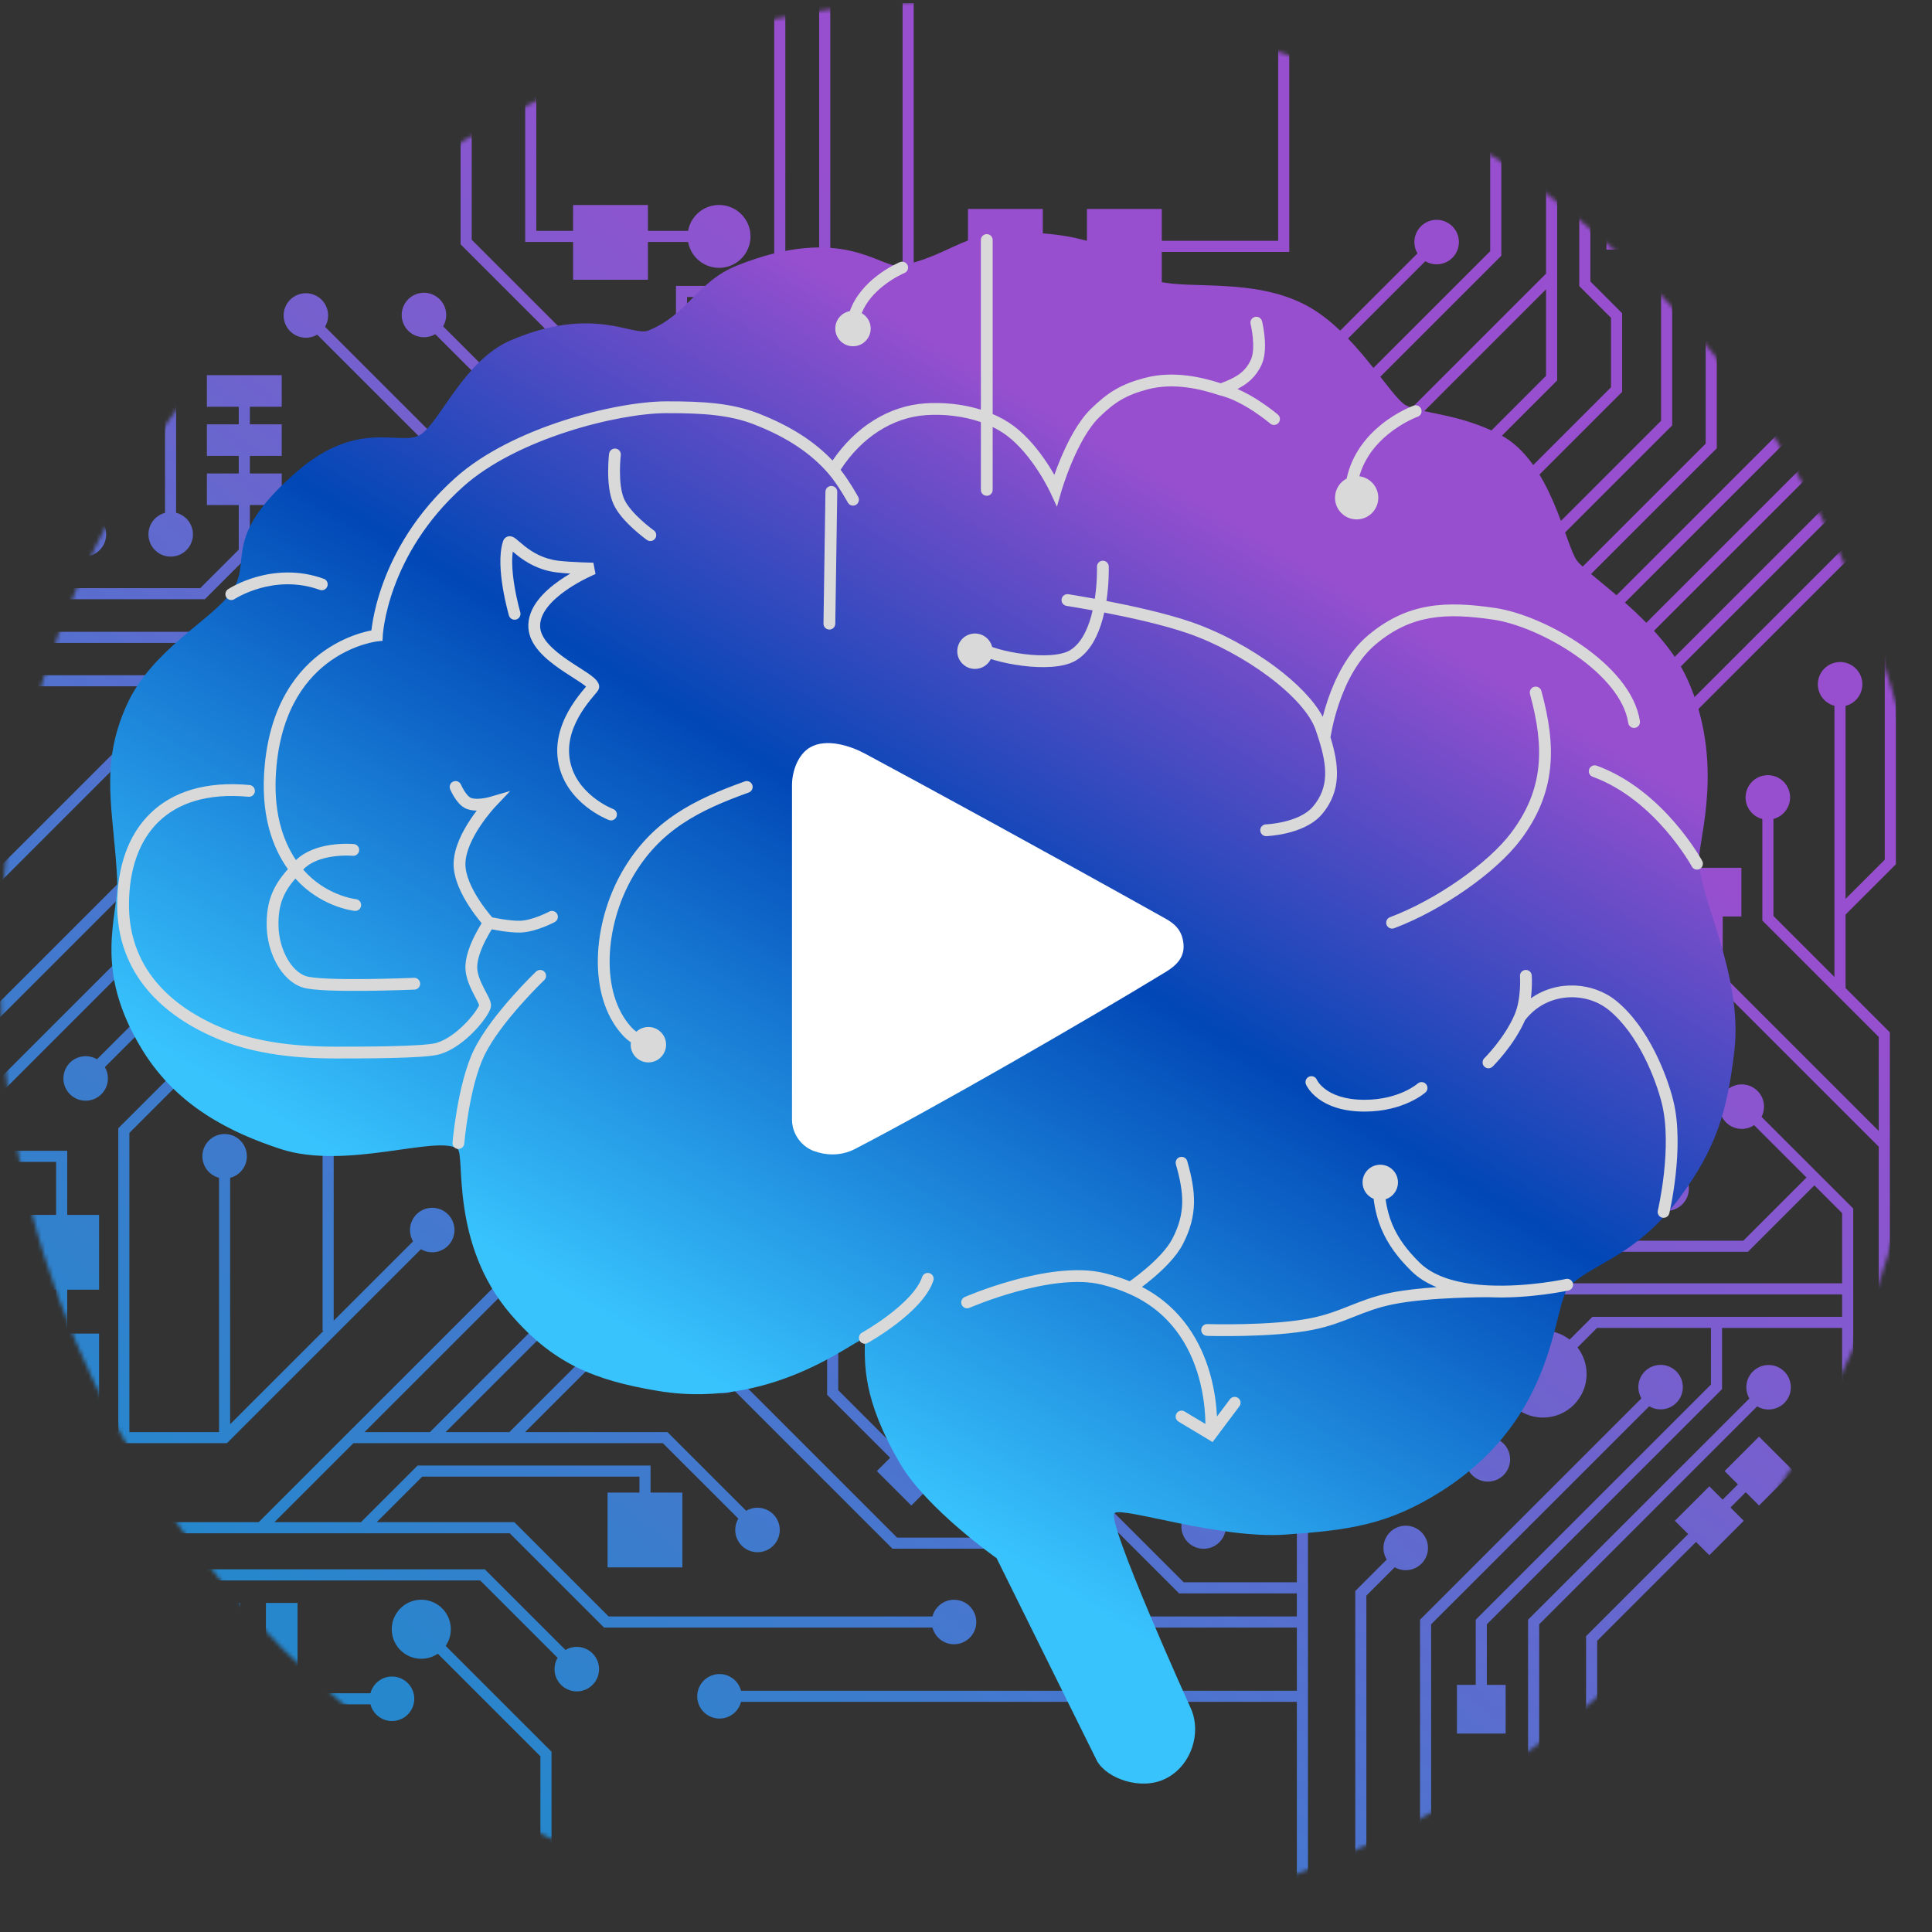
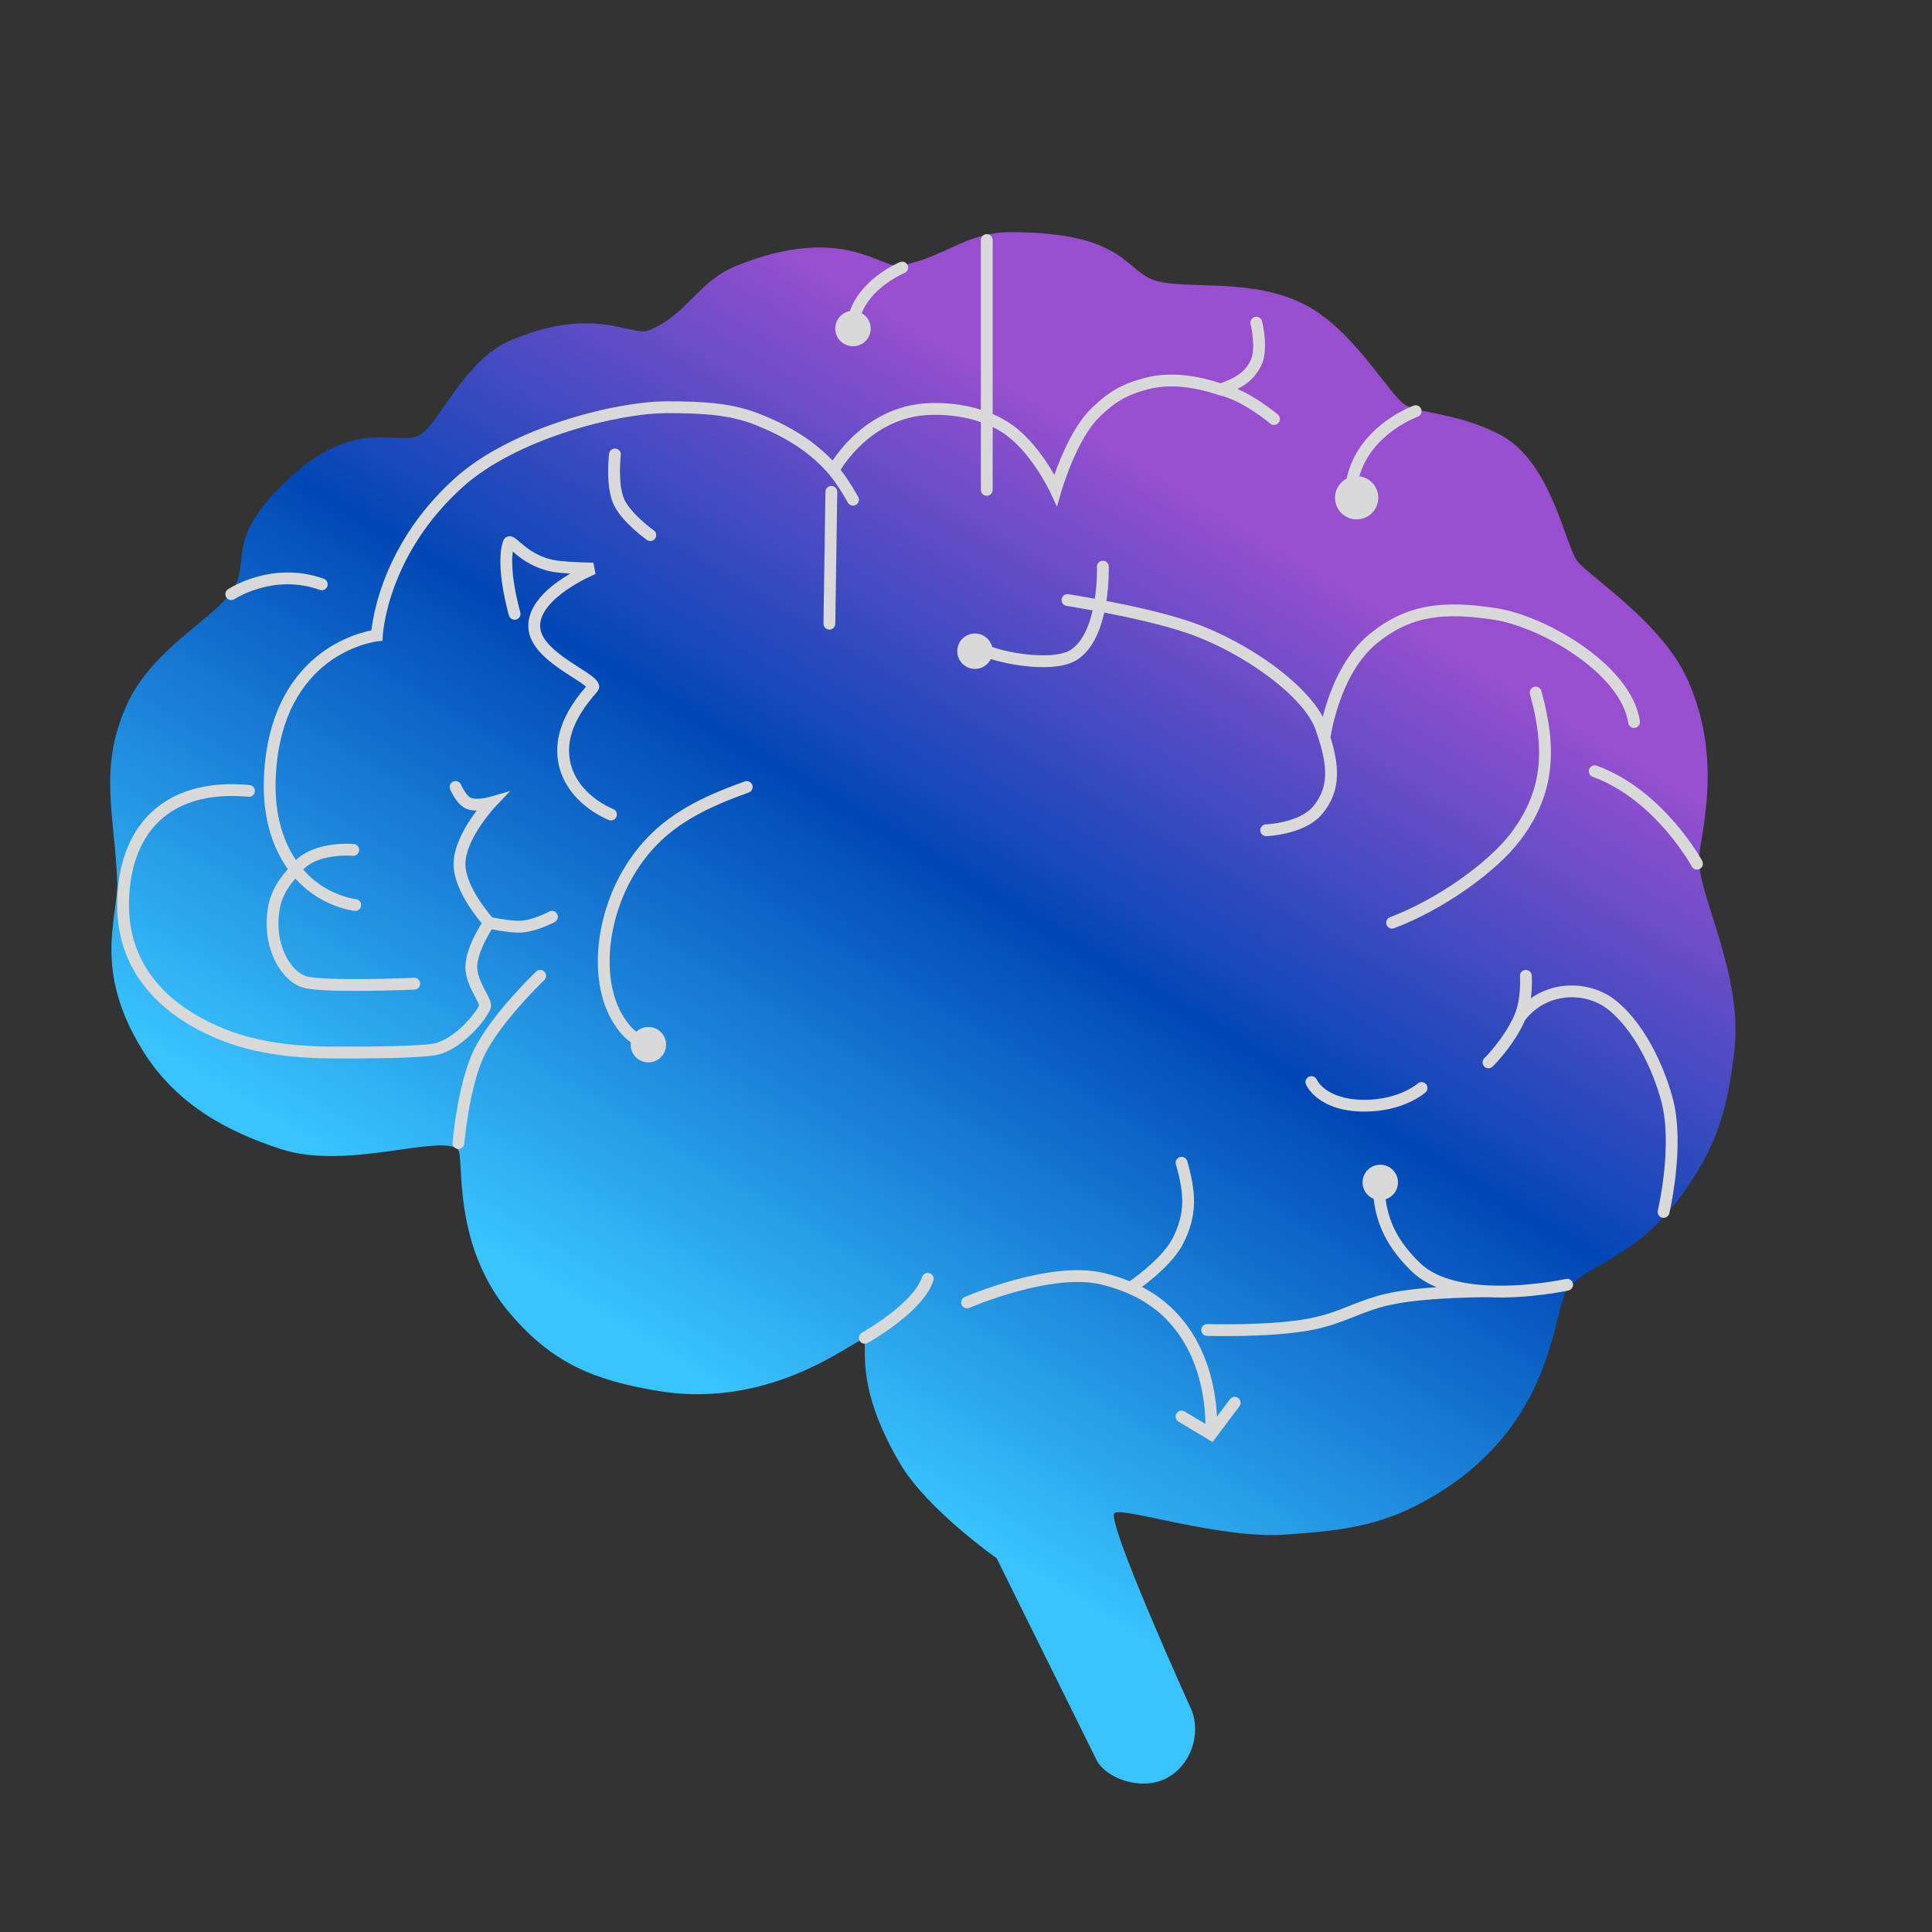
<svg xmlns="http://www.w3.org/2000/svg" width="491" height="491" viewBox="0 0 491 491" fill="none">
  <rect x="0" y="0" width="491" height="491" fill="#333333" stroke="none" />
  <g clip-path="url(#clip0_69_12802)">
    <mask id="mask0_69_12802" style="mask-type:luminance" maskUnits="userSpaceOnUse" x="0" y="0" width="491" height="491">
      <path d="M491 245.5C491 109.914 381.086 0 245.5 0C109.914 0 0 109.914 0 245.5C0 381.086 109.914 491 245.5 491C381.086 491 491 381.086 491 245.5Z" fill="white" />
    </mask>
    <g mask="url(#mask0_69_12802)">
-       <path d="M182.706 342.9C185.745 342.18 188.794 344.059 189.515 347.098C189.89 348.679 189.558 350.261 188.729 351.518L227.984 390.765H268.01L234.483 357.246C233.043 358.09 231.244 358.293 229.567 357.64C226.657 356.506 225.216 353.227 226.351 350.316C227.485 347.407 230.764 345.967 233.675 347.101C236.586 348.235 238.026 351.514 236.892 354.424C236.777 354.717 236.64 354.994 236.485 355.256L292.051 410.807H329.583V404.945H299.655L260.129 365.429C257.959 366.712 255.118 366.423 253.253 364.559C251.044 362.35 251.044 358.77 253.253 356.562C255.462 354.353 259.043 354.353 261.252 356.562C263.115 358.425 263.406 361.264 262.125 363.433L300.824 402.123H329.583V388.842L298.004 357.271C297.51 357.561 296.963 357.783 296.374 357.915C293.326 358.599 290.3 356.684 289.615 353.637C288.931 350.59 290.848 347.564 293.896 346.88C296.943 346.196 299.969 348.111 300.653 351.158C300.982 352.622 300.709 354.08 300.001 355.276L332.406 387.673V491H329.583V432.514H188.329C188.234 432.88 188.101 433.242 187.928 433.595C186.55 436.398 183.16 437.554 180.356 436.177C177.553 434.799 176.397 431.41 177.774 428.607C179.152 425.805 182.542 424.649 185.346 426.026C186.887 426.784 187.929 428.149 188.327 429.69H329.583V413.63H290.881L270.834 393.588H226.815L186.631 353.413C186.223 353.626 185.783 353.794 185.315 353.905C182.276 354.626 179.228 352.746 178.507 349.707C177.786 346.668 179.667 343.621 182.706 342.9ZM355.947 387.895C358.987 387.174 362.035 389.053 362.756 392.092C363.476 395.131 361.596 398.178 358.557 398.898C357.106 399.242 355.655 398.992 354.454 398.309L347.251 405.511V491H344.428V404.342L352.426 396.345C352.123 395.848 351.89 395.298 351.748 394.701C351.027 391.662 352.908 388.615 355.947 387.895ZM417.428 349.229C419.249 346.691 422.782 346.11 425.32 347.931C427.858 349.751 428.44 353.285 426.619 355.822C424.894 358.225 421.634 358.873 419.138 357.389L363.71 412.803V491H360.887V411.634L417.145 355.389C416.048 353.519 416.083 351.103 417.428 349.229ZM448.175 347.053C451.216 346.338 454.261 348.223 454.976 351.264C455.69 354.304 453.805 357.348 450.764 358.062C449.277 358.412 447.789 358.138 446.573 357.413L391.17 412.803V491H388.347V411.634L444.583 355.411C444.306 354.937 444.095 354.414 443.963 353.852C443.248 350.811 445.134 347.767 448.175 347.053ZM455.798 373.858L447.044 382.61L443.668 379.234L439.785 383.116L443.162 386.491L434.408 395.243L431.031 391.867L405.908 416.985V491H403.085V415.817L429.036 389.872L425.654 386.491L434.408 377.74L437.79 381.12L441.672 377.239L438.29 373.858L447.044 365.106L455.798 373.858ZM475.165 150.044C476.367 147.161 479.679 145.798 482.562 147C485.446 148.202 486.808 151.513 485.606 154.396C484.9 156.089 483.465 157.257 481.816 157.689V219.65L469.031 232.432V251.1L480.287 262.353V340.427L470.978 349.732V373.136L419.317 424.783V491H416.493V423.614L468.154 371.967V337.484H437.642V353.044L377.867 412.803V428.191H382.646V440.568H370.267V428.191H375.044V411.634L434.818 351.876V337.484H405.87L400.91 342.442C402.356 344.312 403.219 346.655 403.219 349.201C403.219 355.31 398.265 360.262 392.154 360.262C386.044 360.262 381.09 355.31 381.09 349.201C381.09 343.092 386.044 338.14 392.154 338.14C394.7 338.14 397.044 339.001 398.914 340.446L404.701 334.662H468.154V328.965H395.229C394.713 330.918 393.166 332.532 391.062 333.03C388.023 333.751 384.975 331.872 384.254 328.833C383.533 325.794 385.413 322.747 388.452 322.026C391.464 321.312 394.484 323.151 395.239 326.142H468.154V308.303L461.102 301.252L444.221 318.132H402.474V288.777C401.54 288.657 400.607 288.417 399.694 288.044C394.039 285.732 391.328 279.274 393.641 273.619C395.953 267.965 402.413 265.255 408.069 267.567C413.725 269.88 416.436 276.338 414.123 281.992C412.562 285.808 409.113 288.279 405.297 288.774V315.309H443.052L459.106 299.257L445.793 285.947C444.895 286.548 443.815 286.898 442.653 286.898C439.529 286.898 436.997 284.367 436.997 281.244C436.997 278.121 439.529 275.589 442.653 275.589C445.777 275.589 448.31 278.121 448.31 281.244C448.31 282.18 448.08 283.062 447.678 283.84L470.978 307.134V345.742L477.463 339.258V291.417L434.992 248.957V232.915H430.173V220.538H442.553V232.915H437.815V247.788L477.463 287.425V263.521L447.88 233.946V208.137C447.618 208.07 447.357 207.984 447.101 207.877C444.217 206.675 442.855 203.364 444.057 200.481C445.259 197.599 448.571 196.237 451.454 197.438C454.337 198.64 455.7 201.952 454.498 204.834C453.791 206.529 452.353 207.698 450.703 208.129V232.777L466.207 248.276V179.375C464.289 178.87 462.693 177.372 462.164 175.315C461.386 172.291 463.207 169.208 466.232 168.43C469.258 167.651 472.342 169.472 473.12 172.497C473.898 175.522 472.077 178.604 469.052 179.383C469.045 179.385 469.038 179.385 469.031 179.387V228.44L478.992 218.481V157.699C478.729 157.632 478.467 157.547 478.209 157.439C475.326 156.238 473.963 152.927 475.165 150.044ZM105.912 406.646C110.008 406.008 113.845 408.811 114.482 412.905C114.788 414.866 114.302 416.766 113.266 418.285L140.159 445.172L140.157 445.174H140.163V490.875H137.339V446.344L111.267 420.278C110.379 420.878 109.349 421.298 108.221 421.474C104.125 422.111 100.288 419.309 99.65 415.214C99.013 411.119 101.816 407.283 105.912 406.646ZM99.626 426.076C102.75 426.076 105.282 428.608 105.282 431.731C105.282 434.854 102.75 437.386 99.626 437.386C96.99 437.386 94.776 435.582 94.148 433.143H0V430.32H94.147C94.774 427.88 96.989 426.076 99.626 426.076ZM143.711 419.324C145.88 418.042 148.722 418.335 150.586 420.198C152.795 422.407 152.795 425.987 150.586 428.195C148.377 430.403 144.796 430.404 142.587 428.195C140.722 426.331 140.432 423.489 141.715 421.32L122.039 401.649H0V398.826H123.208L143.711 419.324ZM490.981 386.262L457.59 419.645C458.982 421.987 458.511 425.059 456.353 426.864C453.957 428.868 450.389 428.552 448.385 426.156C446.38 423.761 446.698 420.195 449.094 418.19C450.978 416.614 453.586 416.475 455.59 417.652L490.981 382.271V386.262ZM46.569 415.47H53.062V407.376H61.09V415.47H67.584V407.376H75.611V426.388H67.584V418.293H61.09V426.388H53.062V418.293H46.569V426.388H38.541V418.293H0V415.47H38.541V407.376H46.569V415.47ZM142.064 264.722H148.306L184.2 300.607H264.877L280.935 284.553C279.651 282.384 279.941 279.541 281.806 277.677C284.014 275.469 287.596 275.469 289.805 277.677C292.014 279.885 292.014 283.465 289.805 285.674C287.941 287.537 285.101 287.829 282.932 286.548L266.046 303.43H153.176L92.639 363.952H109.262L161.097 312.13H194.834V307.354H207.214V312.13H215.514V307.354H227.894V312.13H234.338V307.354H246.718V319.729H234.338V314.953H227.894V319.729H215.514V314.953H207.214V319.729H194.834V314.953H162.267L113.255 363.952H129.456L167.275 326.142H276.771L314.868 288.053C313.586 285.884 313.877 283.043 315.741 281.18C317.95 278.972 321.531 278.972 323.74 281.18C325.949 283.388 325.949 286.969 323.74 289.178C321.876 291.042 319.034 291.332 316.864 290.049L280.764 326.142H290.408L309.629 306.925H335.852V298.83H354.868V317.842H335.852V309.748H310.798L294.4 326.142H356.058L377.254 304.949C377.024 304.56 376.836 304.137 376.701 303.685C375.808 300.692 377.511 297.543 380.504 296.649C383.497 295.756 386.648 297.458 387.541 300.45C388.434 303.443 386.733 306.593 383.739 307.486C382.172 307.954 380.561 307.709 379.254 306.94L357.227 328.965H319.132L341.165 350.992H347.838V342.897H366.854V361.909H347.838V353.814H339.995L315.14 328.965H301.192L341.675 369.438H372.655C373.173 367.484 374.724 365.872 376.83 365.377C379.871 364.662 382.916 366.548 383.631 369.588C384.346 372.628 382.46 375.672 379.419 376.387C376.406 377.095 373.392 375.251 372.641 372.261H340.506L297.198 328.965H248.889L303.018 383.081C303.617 382.727 304.291 382.477 305.021 382.363C308.107 381.881 311.001 383.992 311.483 387.077C311.966 390.163 309.855 393.056 306.769 393.538C303.682 394.021 300.788 391.91 300.306 388.824C300.095 387.477 300.379 386.166 301.022 385.077L244.895 328.965H213.031V353.304L228.218 368.486L231.597 365.11L240.351 373.861L231.597 382.613L222.843 373.861L226.223 370.482L210.208 354.472V328.965H168.444L133.448 363.952H169.629L189.638 383.955C191.807 382.674 194.648 382.966 196.512 384.829C198.721 387.037 198.721 390.618 196.512 392.826C194.303 395.035 190.722 395.034 188.513 392.826C186.648 390.962 186.357 388.119 187.641 385.95L168.46 366.774H89.815L69.739 386.846H91.735L106.133 372.452H165.328V379.323H173.425V398.335H154.408V379.323H162.505V375.274H107.302L95.728 386.846H130.715L154.683 410.807H236.98C237.608 408.367 239.822 406.564 242.458 406.563C245.582 406.563 248.114 409.095 248.114 412.218C248.114 415.341 245.582 417.873 242.458 417.873C239.822 417.873 237.608 416.07 236.98 413.63H153.513L129.546 389.669H92.905L92.821 389.753L92.737 389.669H0V386.846H65.746L152.007 300.607H180.207L147.137 267.545H142.064V275.639H123.049V256.627H142.064V264.722ZM136.841 174.579C138.043 171.697 141.355 170.334 144.238 171.535C147.122 172.737 148.485 176.048 147.283 178.931C146.081 181.813 142.769 183.176 139.886 181.975C139.644 181.874 139.415 181.757 139.195 181.628L32.883 287.916V363.952H55.664V299.329C53.702 298.817 52.081 297.267 51.582 295.156C50.864 292.117 52.747 289.071 55.787 288.354C58.827 287.636 61.874 289.518 62.592 292.558C63.301 295.563 61.468 298.572 58.487 299.333V361.956L82.238 338.211H81.982V286.808H124.561C124.804 285.859 125.295 284.961 126.038 284.219C128.247 282.011 131.828 282.011 134.037 284.219C136.246 286.427 136.246 290.007 134.037 292.216C131.828 294.424 128.247 294.424 126.038 292.216C125.296 291.474 124.804 290.577 124.561 289.63H84.806V335.644L104.977 315.478C104.691 314.993 104.474 314.458 104.34 313.882C103.634 310.84 105.528 307.801 108.571 307.095C111.614 306.389 114.653 308.282 115.359 311.324C116.066 314.366 114.172 317.405 111.129 318.111C109.655 318.453 108.183 318.184 106.976 317.472L57.66 366.774H0V363.952H30.06V286.746L137.194 179.637C136.318 178.154 136.127 176.291 136.841 174.579ZM17.082 308.756H25.18V327.768H17.082V338.915H25.18V357.927H6.163V338.915H14.259V327.768H6.163V308.756H14.259V295.285H0V292.462H17.082V308.756ZM490.981 120.843L424.974 186.834V296.59C425.92 296.834 426.816 297.325 427.557 298.065C429.765 300.274 429.765 303.854 427.557 306.062C425.348 308.271 421.766 308.271 419.557 306.062C417.348 303.854 417.348 300.274 419.557 298.065C420.3 297.322 421.2 296.83 422.149 296.587V185.665L491 116.833L490.981 120.843ZM199.584 138.464L257.397 196.263C258.88 195.388 260.742 195.199 262.453 195.912C265.336 197.114 266.699 200.425 265.497 203.308C264.295 206.19 260.983 207.553 258.1 206.352C255.216 205.15 253.854 201.839 255.056 198.956C255.157 198.714 255.274 198.482 255.403 198.262L196.761 139.633V75.483H186.737V151.65L252.653 217.551H288.449V209.456H307.466V228.468H288.449V220.373H251.485L186.737 155.642V217.839H194.834V225.864H186.737V230.332H194.834V238.357H186.737V242.825H194.834V250.851H175.817V242.825H183.914V238.357H175.817V230.332H183.914V225.864H175.817V217.839H183.914V75.483H174.613V195.99L144.375 226.22L179.69 261.525H201.854V232.934H242.074L203.835 194.703C201.686 195.888 198.93 195.572 197.107 193.75C194.899 191.542 194.899 187.961 197.107 185.753C199.316 183.545 202.898 183.545 205.106 185.753C207.012 187.658 207.271 190.581 205.89 192.767L246.067 232.934H301.372L335.816 267.368V196.514H327.72V177.502H346.736V196.514H338.641V270.191L347.043 278.592C349.212 277.312 352.053 277.604 353.916 279.467C356.125 281.675 356.125 285.256 353.916 287.464C351.707 289.672 348.125 289.672 345.916 287.464C344.051 285.599 343.761 282.756 345.046 280.587L300.203 235.757H204.678V261.525H214.103V246.368H277.178L286.451 255.64C288.627 254.32 291.501 254.6 293.381 256.479C295.59 258.688 295.59 262.268 293.381 264.477C291.172 266.685 287.591 266.685 285.382 264.477C283.533 262.628 283.232 259.82 284.478 257.658L276.008 249.191H216.926V261.525H229.385C229.452 261.264 229.537 261.003 229.645 260.746C230.847 257.864 234.159 256.501 237.042 257.702C239.925 258.904 241.289 262.215 240.087 265.098C238.885 267.98 235.573 269.343 232.689 268.142C230.994 267.435 229.824 265.998 229.393 264.348H178.521L142.379 228.215L132.035 238.557L174.479 280.988H252.074C252.318 280.041 252.81 279.143 253.552 278.401C255.761 276.193 259.342 276.193 261.551 278.401C263.759 280.61 263.76 284.19 261.551 286.398C259.342 288.607 255.761 288.607 253.552 286.398C252.81 285.656 252.318 284.759 252.074 283.812H173.31L130.039 240.552L111.271 259.316C112.552 261.485 112.26 264.325 110.396 266.188C108.188 268.397 104.606 268.397 102.397 266.188C100.189 263.98 100.189 260.4 102.397 258.191C104.262 256.327 107.105 256.037 109.274 257.32L171.79 194.821V176.556L86.795 261.529C90.397 266.125 89.992 272.791 85.682 276.91C81.094 281.295 73.819 281.131 69.434 276.544C65.048 271.957 65.212 264.684 69.8 260.3C73.975 256.31 80.373 256.088 84.796 259.535L171.79 172.563V156.821H141.056L26.643 271.204C27.924 273.373 27.632 276.213 25.769 278.076C23.56 280.284 19.978 280.284 17.77 278.076C15.561 275.868 15.561 272.287 17.77 270.079C19.634 268.215 22.478 267.924 24.648 269.207L139.887 153.998H171.79V142.878H128.345V132.771L80.607 85.046C80.138 85.322 79.622 85.537 79.065 85.672C76.029 86.406 72.972 84.541 72.237 81.506C71.503 78.471 73.368 75.415 76.404 74.68C79.44 73.945 82.498 75.81 83.232 78.846C83.593 80.335 83.326 81.827 82.603 83.05L128.345 128.779V102.648L110.615 84.926C108.411 86.227 105.525 85.902 103.671 83.978C101.504 81.729 101.57 78.149 103.819 75.982C106.069 73.816 109.65 73.883 111.817 76.132C113.622 78.004 113.876 80.798 112.613 82.932L131.168 101.48V140.056H171.79V72.66H196.761V0H199.584V138.464ZM94.404 174.234C95.606 171.352 98.918 169.989 101.802 171.19C104.685 172.392 106.048 175.703 104.846 178.586C103.644 181.469 100.332 182.832 97.448 181.63C97.207 181.529 96.977 181.412 96.757 181.283L0 278.016V274.024L94.757 179.29C93.881 177.808 93.691 175.946 94.404 174.234ZM490.982 71.536H480.287V85.824L383.468 182.618V226.908C384.414 227.152 385.31 227.643 386.051 228.384C388.26 230.592 388.26 234.173 386.051 236.381C383.842 238.589 380.261 238.589 378.052 236.381C375.843 234.172 375.843 230.592 378.052 228.384C378.795 227.641 379.694 227.149 380.644 226.906V181.45L477.463 84.655V71.536H452.316V90.628C453.263 90.871 454.159 91.364 454.9 92.105C457.109 94.313 457.109 97.893 454.9 100.102C452.691 102.31 449.11 102.31 446.901 100.102C444.693 97.893 444.693 94.313 446.901 92.105C447.645 91.362 448.544 90.87 449.493 90.627V71.536H436.307V113.918L403.907 146.309L407.001 149.401L398.817 157.583L395.724 154.49L391.957 158.256L395.05 161.349L386.866 169.53L378.683 161.349L386.866 153.167L389.96 156.26L393.727 152.494L390.634 149.401L398.817 141.22L401.911 144.312L433.483 112.749V71.536H424.974V108.108L372.187 160.881V265.586C374.627 266.213 376.43 268.428 376.431 271.063C376.431 274.187 373.898 276.719 370.774 276.719C367.651 276.719 365.118 274.187 365.118 271.063C365.118 268.428 366.922 266.213 369.363 265.586V163.703L352.428 180.635V228.87C353.374 229.114 354.27 229.606 355.012 230.347C357.221 232.555 357.221 236.135 355.012 238.344C352.803 240.552 349.222 240.552 347.013 238.344C344.804 236.135 344.804 232.555 347.013 230.347C347.756 229.604 348.655 229.112 349.604 228.869V179.466L422.149 106.939V68.713H490.982V71.536ZM491 89.68L395.736 184.92V247.938C397.699 248.447 399.323 249.997 399.823 252.107C400.544 255.146 398.664 258.193 395.625 258.914C392.586 259.635 389.537 257.755 388.816 254.717C388.104 251.713 389.933 248.701 392.912 247.937V183.751L490.981 85.706L491 89.68ZM43.935 203.823C46.144 201.615 49.726 201.615 51.935 203.823C54.143 206.032 54.143 209.612 51.935 211.82C50.216 213.539 47.667 213.92 45.579 212.964L0 258.532V254.54L43.377 211.173C41.745 208.96 41.932 205.827 43.935 203.823ZM491 105.558L410.354 186.183V212.944H415.133V225.321H410.354V231.849H415.133V244.226H402.753V231.849H407.531V225.321H402.753V212.944H407.531V185.014L490.981 101.584L491 105.558ZM36.428 179.388C39.468 178.67 42.514 180.552 43.232 183.592C43.95 186.631 42.067 189.677 39.027 190.395C37.447 190.768 35.865 190.435 34.609 189.605L0 224.207V220.215L32.713 187.51C32.5 187.101 32.333 186.659 32.223 186.19C31.505 183.151 33.388 180.105 36.428 179.388ZM395.736 96.686L323.475 168.929V208.004C324.421 208.248 325.317 208.739 326.059 209.48C328.267 211.689 328.267 215.269 326.059 217.478C323.85 219.686 320.268 219.686 318.06 217.478C315.851 215.269 315.851 211.689 318.06 209.48C318.803 208.737 319.702 208.245 320.651 208.002V167.76L392.912 95.517V73.532L324.062 142.366H291.231C290.727 144.343 289.167 145.979 287.043 146.479C284.002 147.193 280.957 145.308 280.242 142.268C279.527 139.227 281.414 136.183 284.455 135.469C287.45 134.765 290.447 136.583 291.22 139.543H322.892L392.912 69.54V0H395.736V96.686ZM211.004 132.726L268.84 190.548C269.317 190.268 269.843 190.055 270.409 189.922C273.45 189.207 276.495 191.092 277.21 194.133C277.925 197.173 276.039 200.217 272.998 200.932C269.957 201.646 266.912 199.761 266.197 196.721C265.849 195.238 266.119 193.754 266.84 192.54L208.18 133.895V0H211.004V132.726ZM232.209 80.636H302.476C302.99 78.675 304.543 77.056 306.654 76.56C309.695 75.845 312.739 77.731 313.454 80.77C314.169 83.811 312.283 86.856 309.242 87.57C306.235 88.277 303.225 86.44 302.468 83.459H232.209V91.202H283.856C284.704 89.148 286.726 87.702 289.087 87.702C292.211 87.702 294.743 90.234 294.743 93.357C294.743 96.48 292.211 99.012 289.087 99.012C286.189 99.012 283.801 96.834 283.471 94.025H232.209V113.356H311.261L360.236 64.39C359.891 63.803 359.644 63.144 359.528 62.431C359.027 59.348 361.119 56.443 364.202 55.941C367.285 55.44 370.192 57.532 370.693 60.614C371.195 63.697 369.103 66.602 366.02 67.103C364.658 67.325 363.331 67.04 362.23 66.388L312.43 116.179H232.209V127.521L290.021 185.317C290.5 185.034 291.029 184.817 291.6 184.682C294.639 183.961 297.687 185.84 298.408 188.879C299.129 191.918 297.249 194.965 294.21 195.686C291.17 196.406 288.122 194.527 287.401 191.488C287.051 190.011 287.317 188.532 288.03 187.319L229.385 128.69V0.818H232.209V80.636ZM113.255 160.98H94.239V152.887H83.978L62.441 174.418H0V171.595H61.273L82.811 150.063H94.239V141.969H113.255V160.98ZM298.564 151.689C304.675 151.69 309.628 156.641 309.628 162.75C309.628 168.859 304.675 173.811 298.564 173.812C292.454 173.812 287.5 168.859 287.5 162.75C287.5 156.641 292.454 151.689 298.564 151.689ZM404.177 71.533L412.248 79.603V99.596L356.08 155.749C357.13 157.864 356.775 160.499 355.013 162.261C352.804 164.469 349.223 164.469 347.014 162.261C344.805 160.052 344.805 156.472 347.014 154.264C348.977 152.301 352.023 152.084 354.228 153.609L409.425 98.428V80.772L401.354 72.702V0H404.177V71.533ZM82.817 126.101C85.058 123.924 88.638 123.976 90.815 126.216C92.992 128.456 92.942 132.035 90.701 134.212C88.83 136.03 86.023 136.292 83.881 135.024L55.508 163.393H0V160.569H54.339L81.886 133.028C80.589 130.832 80.907 127.956 82.817 126.101ZM71.597 103.366H63.501V107.834H71.597V115.859H63.501V120.326H71.597V128.353H63.501V140.854L52.062 152.291H0V149.468H50.894L60.678 139.686V128.353H52.581V120.326H60.678V115.859H52.581V107.834H60.678V103.366H52.581V95.34H71.597V103.366ZM22.739 130.335C23.687 130.578 24.583 131.07 25.325 131.812C27.534 134.02 27.534 137.601 25.325 139.81C23.116 142.017 19.535 142.018 17.326 139.81C15.117 137.601 15.117 134.02 17.326 131.812C18.069 131.069 18.967 130.577 19.916 130.334V0H22.739V130.335ZM87.754 0V45.702L44.756 88.689V130.316C46.74 130.815 48.384 132.375 48.887 134.503C49.605 137.542 47.722 140.588 44.683 141.306C41.642 142.023 38.596 140.141 37.878 137.102C37.172 134.113 38.981 131.119 41.933 130.338V87.519L84.93 44.533V0H87.754ZM381.545 64.999L314.182 132.346H271.139V140.439H252.122V121.428H271.139V129.523H313.012L378.722 63.83V0H381.545V64.999ZM119.877 60.923L152.716 93.754V119.025C153.663 119.269 154.561 119.761 155.303 120.503C157.511 122.711 157.511 126.292 155.303 128.5C153.094 130.708 149.512 130.708 147.303 128.5C145.094 126.292 145.094 122.711 147.303 120.503C148.045 119.76 148.944 119.268 149.893 119.024V94.922L117.054 62.092V0H119.877V60.923ZM327.658 64.022H295.252V72.117H276.236V64.022H265.021V72.117H246.004V53.105H265.021V61.2H276.236V53.105H295.252V61.2H324.834V0H327.658V64.022ZM136.297 58.67H145.647V52.092H164.664V58.67H174.874C175.408 55.705 177.603 53.17 180.709 52.353C184.978 51.232 189.348 53.782 190.47 58.05C191.592 62.318 189.04 66.687 184.771 67.809C180.503 68.93 176.133 66.38 175.011 62.112C174.957 61.906 174.913 61.699 174.876 61.492H164.664V71.103H145.647V61.492H133.474V0H136.297V58.67ZM41.509 52.301C45.804 51.287 50.109 53.946 51.123 58.24C52.137 62.535 49.477 66.838 45.182 67.852C40.886 68.866 36.582 66.206 35.567 61.912C34.553 57.618 37.214 53.315 41.509 52.301ZM419.84 56.245H427.021V51.871H438.595V56.245H445.775V51.871H457.349V56.245H490.981V59.067H457.349V63.442H445.775V59.067H438.595V63.442H427.021V59.067H419.84V63.442H408.267V51.871H419.84V56.245Z" fill="url(#paint0_linear_69_12802)" />
      <path d="M278.78 447.5C281.28 452 289.98 455.177 296.28 452C302.79 448.717 305.28 440.5 302.78 434.5C302.78 434.5 280.78 386 283.28 384.5C285.78 383 310.06 391.18 326.78 390C342.753 388.873 352.756 387.573 366.28 379C396.28 359.983 394.413 331.5 398.78 327C404.603 321 415.601 319.5 426.78 304.5C436.121 291.966 438.975 282.527 440.78 267C443.005 247.865 431.78 228 431.78 218.5C431.78 213 438.38 193.5 428.78 172.5C422.118 157.925 403.786 146.5 400.78 142.5C397.774 138.5 394.244 117.29 381.28 110.5C370.78 105 361.28 105.187 357.28 103C353.28 100.813 344.269 84.008 331.78 77.5C318.628 70.646 302.78 73.567 294.28 71.5C285.78 69.433 286.78 59 256.78 59C245.353 59 240.037 65.532 228.78 67.5C223.78 68.374 214.28 56.702 187.28 67.5C177.163 71.546 174.879 79.909 164.78 84C160.78 85.621 150.78 77.5 129.78 86.5C117.848 91.614 111.78 107.445 106.78 110.5C101.78 113.555 91.187 106.133 75.28 120C55.78 137 64.433 142.5 58.78 150.5C53.834 157.5 38.575 165.167 32.28 179C25.071 194.843 28.966 206.113 29.78 223.5C30.225 233 23.284 246 36.28 267C45.12 281.283 58.78 287.894 71.28 292C87.976 297.484 111.28 288.3 116.28 292C118.28 293.48 114.28 315.965 129.78 334C140.539 346.518 150.997 350.794 167.28 353.5C198.28 358.652 219.78 338 219.78 340.5C219.78 346.542 219.092 355.5 228.78 372C235.562 383.55 253.28 396 253.28 396L278.78 447.5Z" fill="url(#paint1_linear_69_12802)" />
      <path d="M299.868 294.058C300.664 293.83 301.495 294.291 301.723 295.087C302.817 298.913 303.517 302.341 303.443 305.749C303.369 309.187 302.512 312.524 300.612 316.19C298.956 319.388 295.76 322.502 293.116 324.746C292.049 325.653 291.042 326.439 290.218 327.059C300.56 332.428 305.358 341.432 307.545 349.203C308.715 353.361 309.147 357.194 309.288 359.988L312.58 355.6C313.077 354.937 314.018 354.803 314.681 355.3C315.343 355.797 315.477 356.738 314.98 357.4L308.169 366.482L307.009 365.786L299.509 361.286C298.798 360.86 298.568 359.939 298.994 359.229C299.42 358.518 300.341 358.288 301.052 358.714L306.346 361.89C306.34 361.376 306.325 360.794 306.293 360.153C306.161 357.519 305.753 353.912 304.657 350.016C302.466 342.229 297.566 333.395 286.687 328.702C284.664 327.83 282.417 327.071 279.922 326.457C273.683 324.923 265.383 326.322 258.447 328.222C255.018 329.161 251.994 330.202 249.827 331.009C248.745 331.412 247.878 331.755 247.284 331.997C246.987 332.118 246.758 332.214 246.605 332.278C246.529 332.311 246.471 332.335 246.434 332.352C246.415 332.36 246.401 332.366 246.393 332.37C246.388 332.372 246.385 332.373 246.383 332.374L246.381 332.375C245.622 332.707 244.737 332.36 244.405 331.601C244.074 330.842 244.421 329.957 245.18 329.625L245.78 331C245.193 329.654 245.181 329.626 245.181 329.625L245.182 329.624C245.183 329.624 245.184 329.624 245.186 329.623C245.189 329.622 245.194 329.62 245.199 329.617C245.211 329.612 245.228 329.605 245.249 329.596C245.292 329.577 245.355 329.549 245.438 329.515C245.602 329.445 245.843 329.345 246.152 329.219C246.771 328.967 247.666 328.612 248.78 328.197C251.007 327.369 254.119 326.298 257.654 325.329C264.649 323.413 273.598 321.812 280.639 323.543C282.976 324.118 285.126 324.817 287.101 325.622C287.307 325.476 287.557 325.298 287.842 325.089C288.709 324.452 289.897 323.544 291.175 322.459C293.774 320.252 296.578 317.454 297.948 314.81C299.659 311.506 300.381 308.617 300.444 305.685C300.508 302.722 299.902 299.634 298.838 295.913C298.61 295.117 299.072 294.286 299.868 294.058ZM234.357 324.525C234.62 323.74 235.469 323.315 236.255 323.577C237.041 323.839 237.465 324.689 237.203 325.475C236.483 327.636 235.013 329.694 233.33 331.523C231.633 333.368 229.638 335.067 227.753 336.505C225.864 337.946 224.059 339.143 222.728 339.981C222.061 340.4 221.51 340.73 221.125 340.956C220.932 341.069 220.78 341.157 220.676 341.217C220.624 341.247 220.583 341.269 220.555 341.285C220.541 341.293 220.53 341.299 220.522 341.304C220.519 341.306 220.515 341.307 220.513 341.309C220.512 341.309 220.511 341.31 220.511 341.311H220.51L220.509 341.312C219.785 341.714 218.871 341.453 218.469 340.729C218.067 340.004 218.328 339.091 219.052 338.689C219.053 338.688 219.056 338.687 219.059 338.686C219.064 338.683 219.072 338.677 219.083 338.671C219.106 338.658 219.142 338.638 219.189 338.611C219.284 338.558 219.424 338.477 219.605 338.37C219.968 338.157 220.493 337.843 221.131 337.441C222.409 336.638 224.135 335.492 225.934 334.12C227.736 332.745 229.585 331.164 231.122 329.492C232.673 327.806 233.828 326.114 234.357 324.525ZM350.78 296C353.266 296 355.28 298.015 355.28 300.5C355.28 302.514 353.958 304.217 352.134 304.792C352.464 307.141 353.033 309.257 353.87 311.24C355.293 314.609 357.525 317.69 360.83 320.929C364.797 324.816 371.465 326.352 378.351 326.676C383.338 326.91 388.245 326.502 391.918 326.029C393.751 325.794 395.268 325.544 396.324 325.354C396.852 325.258 397.265 325.177 397.543 325.121C397.682 325.093 397.789 325.071 397.858 325.057C397.893 325.049 397.919 325.044 397.936 325.04C397.944 325.038 397.95 325.037 397.954 325.036L397.958 325.035L398.109 325.01C398.865 324.922 399.578 325.419 399.745 326.178C399.912 326.936 399.473 327.687 398.751 327.925L398.603 327.965L398.6 327.966C398.598 327.966 398.596 327.966 398.593 327.967C398.587 327.968 398.579 327.97 398.568 327.973C398.547 327.977 398.517 327.984 398.478 327.992C398.399 328.009 398.284 328.033 398.136 328.063C397.839 328.122 397.406 328.207 396.857 328.306C395.759 328.504 394.191 328.762 392.301 329.005C388.539 329.489 383.465 329.915 378.26 329.675C378.253 329.675 378.244 329.675 378.233 329.675C378.206 329.675 378.164 329.674 378.108 329.674C377.998 329.674 377.833 329.675 377.62 329.676C377.194 329.678 376.573 329.682 375.798 329.693C374.247 329.717 372.081 329.767 369.624 329.876C364.689 330.095 358.66 330.549 354.076 331.471C350.104 332.27 347.15 333.441 344.085 334.655C341.016 335.871 337.838 337.129 333.571 337.972C328.354 339.002 321.621 339.379 316.252 339.503C313.555 339.565 311.179 339.564 309.477 339.548C308.625 339.54 307.941 339.528 307.47 339.518C307.234 339.513 307.051 339.508 306.927 339.505C306.865 339.503 306.817 339.502 306.784 339.501C306.768 339.501 306.756 339.5 306.747 339.5C306.743 339.5 306.74 339.499 306.737 339.499H306.733C305.906 339.473 305.255 338.781 305.281 337.953C305.307 337.125 305.999 336.475 306.827 336.501H306.837C306.844 336.501 306.856 336.502 306.871 336.502C306.901 336.503 306.946 336.504 307.006 336.506C307.126 336.509 307.304 336.514 307.534 336.519C307.995 336.528 308.667 336.54 309.506 336.548C311.183 336.564 313.526 336.565 316.183 336.504C321.521 336.38 328.039 336.006 332.99 335.028C336.963 334.244 339.918 333.079 342.98 331.866C346.047 330.652 349.223 329.386 353.484 328.529C356.966 327.829 361.176 327.396 365.116 327.126C362.711 326.145 360.522 324.827 358.73 323.071C355.224 319.635 352.723 316.235 351.106 312.407C350.088 309.996 349.437 307.451 349.09 304.67C347.443 304.002 346.28 302.387 346.28 300.5C346.28 298.015 348.295 296 350.78 296ZM387.67 246.504C388.496 246.443 389.215 247.064 389.276 247.89V247.893C389.276 247.894 389.277 247.896 389.277 247.898C389.278 247.903 389.278 247.909 389.278 247.916C389.279 247.931 389.281 247.951 389.282 247.977C389.285 248.028 389.289 248.101 389.294 248.194C389.303 248.381 389.313 248.649 389.319 248.982C389.331 249.646 389.325 250.579 389.256 251.658C389.215 252.291 389.151 252.985 389.055 253.712C395.765 248.947 404.896 249.599 410.727 254.336C414.953 257.77 418.193 262.599 420.556 267.26C422.924 271.933 424.461 276.539 425.235 279.636C426.747 285.684 426.474 292.899 425.856 298.503C425.546 301.324 425.143 303.778 424.818 305.526C424.656 306.401 424.512 307.101 424.409 307.585C424.358 307.827 424.315 308.014 424.286 308.143C424.272 308.207 424.261 308.257 424.253 308.291C424.249 308.308 424.246 308.321 424.244 308.33C424.243 308.335 424.242 308.338 424.241 308.341C424.241 308.342 424.24 308.343 424.24 308.344V308.345C424.24 308.345 424.24 308.346 422.78 308L424.24 308.346C424.049 309.152 423.241 309.651 422.435 309.46C421.629 309.269 421.129 308.46 421.32 307.654L421.321 307.653C421.322 307.652 421.322 307.65 421.322 307.647C421.324 307.64 421.327 307.629 421.33 307.614C421.337 307.585 421.347 307.541 421.36 307.482C421.387 307.365 421.425 307.188 421.475 306.958C421.573 306.498 421.711 305.824 421.868 304.978C422.183 303.284 422.573 300.907 422.874 298.175C423.48 292.671 423.705 285.885 422.325 280.364C421.599 277.461 420.136 273.067 417.88 268.615C415.618 264.152 412.609 259.73 408.835 256.664C402.967 251.896 393.038 252.142 387.575 259.276C386.139 262.537 384.099 265.459 382.429 267.558C381.574 268.632 380.806 269.503 380.25 270.108C379.972 270.411 379.746 270.648 379.588 270.811C379.509 270.892 379.447 270.955 379.403 270.999C379.382 271.021 379.365 271.038 379.353 271.05C379.347 271.056 379.341 271.06 379.338 271.064C379.336 271.065 379.335 271.067 379.334 271.068L379.332 271.069V271.07C379.332 271.071 379.331 271.07 378.28 270L379.331 271.07C378.74 271.651 377.79 271.642 377.21 271.051C376.63 270.46 376.638 269.51 377.229 268.93L377.23 268.929C377.232 268.927 377.235 268.925 377.239 268.921C377.247 268.913 377.26 268.899 377.277 268.882C377.312 268.847 377.366 268.793 377.437 268.721C377.577 268.576 377.784 268.359 378.042 268.078C378.559 267.516 379.279 266.699 380.082 265.69C381.697 263.66 383.609 260.902 384.903 257.905C385.775 255.886 386.134 253.459 386.262 251.467C386.325 250.484 386.33 249.635 386.319 249.034C386.314 248.735 386.306 248.498 386.298 248.339C386.294 248.259 386.29 248.199 386.288 248.16C386.287 248.141 386.286 248.128 386.285 248.119C386.285 248.115 386.284 248.112 386.284 248.11C386.223 247.284 386.844 246.565 387.67 246.504ZM136.245 246.915C136.845 246.343 137.794 246.365 138.366 246.965C138.938 247.564 138.915 248.514 138.315 249.086L138.31 249.092C138.305 249.096 138.297 249.103 138.287 249.112C138.267 249.132 138.236 249.161 138.196 249.2C138.116 249.278 137.996 249.394 137.842 249.546C137.533 249.85 137.086 250.295 136.534 250.857C135.43 251.983 133.914 253.576 132.266 255.439C128.944 259.193 125.184 263.942 123.129 268.157C121.211 272.091 119.918 277.664 119.105 282.357C118.703 284.684 118.425 286.757 118.247 288.247C118.158 288.992 118.095 289.591 118.054 290.001C118.033 290.206 118.019 290.365 118.009 290.471C118.004 290.524 118 290.564 117.998 290.59C117.997 290.603 117.996 290.612 117.995 290.618C117.995 290.621 117.994 290.624 117.994 290.625V290.627C117.924 291.452 117.198 292.065 116.373 291.995C115.548 291.925 114.935 291.199 115.005 290.373C115.005 290.372 115.006 290.37 115.006 290.369C115.006 290.367 115.006 290.364 115.006 290.36C115.007 290.352 115.008 290.34 115.01 290.325C115.012 290.295 115.016 290.252 115.021 290.195C115.032 290.082 115.047 289.915 115.068 289.701C115.111 289.274 115.177 288.657 115.269 287.892C115.451 286.362 115.736 284.235 116.149 281.846C116.969 277.107 118.317 271.18 120.432 266.843C122.674 262.243 126.665 257.243 130.019 253.451C131.708 251.541 133.261 249.91 134.392 248.757C134.957 248.18 135.419 247.721 135.739 247.406C135.899 247.249 136.025 247.127 136.11 247.044C136.153 247.003 136.186 246.971 136.209 246.949C136.22 246.938 136.229 246.93 136.235 246.924L136.245 246.915ZM332.703 273.615C333.462 273.299 334.333 273.653 334.657 274.406L334.665 274.421C334.675 274.441 334.694 274.481 334.725 274.537C334.787 274.651 334.895 274.833 335.059 275.06C335.386 275.513 335.939 276.15 336.806 276.8C338.52 278.085 341.571 279.5 346.78 279.5C351.286 279.5 354.698 278.434 356.964 277.388C358.098 276.864 358.948 276.345 359.504 275.965C359.782 275.775 359.986 275.62 360.115 275.518C360.18 275.466 360.226 275.428 360.253 275.405C360.266 275.394 360.275 275.386 360.279 275.383L360.396 275.288C361.01 274.84 361.876 274.919 362.396 275.496C362.95 276.112 362.9 277.061 362.284 277.615L361.28 276.5C362.264 277.593 362.283 277.615 362.283 277.616L362.281 277.617C362.28 277.618 362.279 277.618 362.278 277.619C362.276 277.621 362.274 277.624 362.271 277.626C362.266 277.631 362.259 277.636 362.252 277.643C362.237 277.656 362.217 277.674 362.191 277.695C362.141 277.738 362.069 277.797 361.979 277.869C361.797 278.013 361.536 278.21 361.197 278.441C360.519 278.905 359.524 279.511 358.222 280.112C355.613 281.316 351.774 282.5 346.78 282.5C340.99 282.5 337.292 280.914 335.006 279.2C333.872 278.35 333.112 277.487 332.627 276.815C332.385 276.48 332.211 276.193 332.094 275.979C332.035 275.871 331.99 275.782 331.958 275.714C331.942 275.68 331.928 275.652 331.918 275.629C331.913 275.618 331.909 275.607 331.905 275.599C331.903 275.594 331.901 275.59 331.899 275.587C331.899 275.585 331.898 275.583 331.897 275.581L331.896 275.579C331.896 275.578 331.913 275.57 333.28 275L331.896 275.577C331.577 274.813 331.939 273.934 332.703 273.615ZM189.272 198.589C190.052 198.308 190.911 198.713 191.191 199.492C191.472 200.272 191.067 201.131 190.288 201.411C177.873 205.881 167.604 210.845 160.586 223.239C157.171 229.269 155.115 236.551 154.942 243.437C154.769 250.338 156.485 256.666 160.394 260.995C160.806 261.452 161.253 261.853 161.716 262.205C162.519 261.458 163.596 261 164.78 261C167.266 261 169.28 263.015 169.28 265.5C169.28 267.985 167.266 270 164.78 270C162.295 270 160.28 267.985 160.28 265.5C160.28 265.296 160.295 265.095 160.321 264.898C159.578 264.376 158.842 263.753 158.167 263.005C153.576 257.919 151.758 250.737 151.943 243.361C152.129 235.971 154.324 228.209 157.976 221.761C165.544 208.396 176.688 203.119 189.272 198.589ZM115.193 198.619C115.956 198.295 116.837 198.651 117.161 199.413V199.414C117.162 199.417 117.165 199.423 117.169 199.432C117.176 199.449 117.189 199.476 117.205 199.512C117.238 199.584 117.288 199.693 117.354 199.828C117.488 200.1 117.683 200.47 117.922 200.862C118.443 201.717 119.024 202.418 119.512 202.69C120.086 203.011 121.159 203.078 122.377 202.939C122.934 202.875 123.439 202.778 123.806 202.696C123.988 202.656 124.133 202.62 124.23 202.595C124.279 202.582 124.315 202.573 124.338 202.566C124.349 202.563 124.358 202.561 124.362 202.56L124.364 202.559L129.665 201.028L125.869 205.032L125.868 205.031C125.868 205.032 125.867 205.033 125.866 205.034C125.864 205.037 125.86 205.042 125.854 205.049C125.841 205.062 125.82 205.084 125.794 205.112C125.741 205.17 125.661 205.257 125.559 205.372C125.353 205.602 125.056 205.941 124.698 206.372C123.98 207.236 123.024 208.459 122.066 209.895C120.108 212.831 118.324 216.397 118.28 219.522C118.24 222.405 119.888 225.829 121.753 228.705C122.661 230.106 123.575 231.308 124.263 232.16C124.599 232.577 124.879 232.908 125.076 233.135C125.171 233.154 125.278 233.177 125.397 233.201C125.898 233.301 126.597 233.432 127.386 233.561C128.995 233.822 130.87 234.051 132.226 234.001C133.762 233.945 135.573 233.395 137.078 232.805C137.814 232.516 138.444 232.231 138.889 232.019C139.11 231.913 139.285 231.825 139.402 231.766C139.461 231.736 139.506 231.713 139.534 231.698C139.548 231.691 139.558 231.685 139.564 231.682C139.567 231.68 139.569 231.679 139.57 231.679L139.571 231.678C140.301 231.287 141.21 231.561 141.602 232.29C141.993 233.02 141.72 233.929 140.99 234.321L140.989 234.322L140.987 234.323C140.986 234.324 140.985 234.324 140.983 234.325C140.98 234.327 140.976 234.329 140.971 234.332C140.96 234.338 140.945 234.346 140.926 234.356C140.888 234.375 140.834 234.403 140.765 234.439C140.627 234.509 140.428 234.608 140.181 234.726C139.686 234.962 138.989 235.278 138.173 235.598C136.575 236.225 134.385 236.924 132.335 236.999C130.662 237.06 128.536 236.788 126.903 236.523C126.157 236.401 125.491 236.275 124.981 236.175C124.936 236.248 124.886 236.325 124.836 236.406C124.42 237.081 123.868 238.027 123.321 239.115C122.193 241.36 121.224 243.948 121.279 245.959C121.324 247.571 122.053 249.309 122.908 250.989C123.29 251.74 123.783 252.641 124.096 253.278C124.265 253.625 124.427 253.98 124.548 254.321C124.662 254.644 124.78 255.061 124.78 255.5C124.78 256.054 124.548 256.606 124.367 256.982C124.154 257.425 123.86 257.922 123.511 258.441C122.811 259.485 121.828 260.716 120.658 261.942C118.352 264.36 115.128 266.961 111.692 267.942C110.643 268.242 108.863 268.435 106.828 268.574C104.742 268.717 102.232 268.812 99.629 268.875C94.421 269.001 88.778 269 85.28 269C79.263 269 66.973 268.692 56.224 264.393C40.879 258.255 29.78 247.11 29.78 230C29.78 220.484 32.483 212.293 38.17 206.739C43.877 201.166 52.357 198.478 63.419 199.507C64.244 199.584 64.85 200.314 64.773 201.139C64.697 201.963 63.966 202.57 63.142 202.493C52.704 201.522 45.183 204.084 40.266 208.886C35.328 213.707 32.78 221.016 32.78 230C32.78 245.463 42.682 255.745 57.337 261.607C67.511 265.677 79.297 266 85.28 266C88.783 266 94.39 266 99.557 265.875C102.141 265.813 104.6 265.721 106.623 265.582C108.697 265.44 110.168 265.258 110.868 265.058C113.545 264.293 116.321 262.143 118.487 259.872C119.553 258.755 120.425 257.657 121.02 256.771C121.318 256.326 121.531 255.956 121.664 255.681C121.713 255.579 121.743 255.506 121.761 255.458C121.752 255.426 121.741 255.382 121.721 255.325C121.656 255.142 121.551 254.904 121.401 254.599C121.074 253.932 120.714 253.292 120.234 252.35C119.367 250.644 118.346 248.381 118.281 246.041C118.204 243.231 119.484 240.068 120.64 237.769C121.235 236.584 121.832 235.56 122.281 234.832C122.325 234.762 122.369 234.695 122.409 234.63C122.265 234.457 122.103 234.261 121.928 234.044C121.194 233.134 120.215 231.847 119.236 230.338C117.328 227.395 115.226 223.318 115.28 219.479C115.338 215.435 117.555 211.251 119.57 208.23C120.113 207.416 120.655 206.668 121.158 206.007C120.131 205.998 118.995 205.838 118.049 205.31C116.832 204.63 115.913 203.331 115.36 202.424C115.063 201.936 114.825 201.484 114.663 201.154C114.582 200.989 114.518 200.852 114.474 200.754C114.452 200.705 114.434 200.666 114.422 200.638C114.416 200.624 114.411 200.612 114.407 200.604C114.405 200.599 114.404 200.596 114.402 200.593C114.402 200.591 114.401 200.59 114.4 200.589V200.587C114.407 200.584 114.501 200.544 115.78 200L114.4 200.587C114.077 199.825 114.431 198.943 115.193 198.619ZM250.78 59.5C251.609 59.5 252.28 60.172 252.28 61V105.219C254.194 106.037 256.021 107.055 257.681 108.3C261.377 111.072 264.367 114.992 266.408 118.148C267 119.064 267.516 119.924 267.953 120.685C268.386 119.464 268.94 117.994 269.604 116.416C271.35 112.263 273.945 107.149 277.231 103.929C281.589 99.66 284.961 97.623 290.896 96.05C298.258 94.098 305.64 95.916 310.242 97.409C313.945 95.995 316.422 94.698 317.913 91.385C318.541 89.99 318.586 87.835 318.389 85.811C318.294 84.839 318.151 83.969 318.032 83.342C317.973 83.029 317.92 82.779 317.882 82.609C317.863 82.525 317.849 82.46 317.839 82.418C317.834 82.397 317.829 82.382 317.827 82.372C317.826 82.368 317.826 82.364 317.825 82.362C317.625 81.558 318.115 80.744 318.919 80.544C319.723 80.344 320.536 80.834 320.736 81.638L320.737 81.641C320.738 81.642 320.738 81.644 320.738 81.647C320.739 81.651 320.741 81.657 320.743 81.665C320.747 81.68 320.751 81.702 320.758 81.729C320.771 81.783 320.789 81.86 320.811 81.958C320.854 82.154 320.914 82.436 320.979 82.782C321.111 83.474 321.269 84.436 321.375 85.519C321.578 87.604 321.623 90.449 320.648 92.615C319.212 95.807 317.017 97.571 314.484 98.851C316.631 99.787 318.65 100.978 320.293 102.06C321.612 102.929 322.722 103.749 323.503 104.353C323.894 104.655 324.203 104.903 324.417 105.078C324.524 105.166 324.607 105.235 324.664 105.283C324.693 105.307 324.715 105.326 324.73 105.339C324.738 105.345 324.745 105.351 324.749 105.355C324.751 105.356 324.753 105.357 324.754 105.358L324.756 105.36C324.756 105.361 324.743 105.378 323.781 106.5L324.757 105.361C325.386 105.901 325.459 106.848 324.92 107.477C324.414 108.066 323.55 108.167 322.926 107.732L322.805 107.639C322.804 107.638 322.804 107.638 322.803 107.637C322.8 107.635 322.796 107.632 322.79 107.627C322.779 107.617 322.761 107.602 322.737 107.582C322.689 107.541 322.615 107.48 322.518 107.4C322.323 107.241 322.035 107.009 321.668 106.726C320.933 106.158 319.886 105.384 318.644 104.565C316.127 102.908 312.93 101.151 309.943 100.462L309.874 100.445L309.807 100.423C305.36 98.941 298.412 97.162 291.665 98.95C286.27 100.381 283.346 102.137 279.33 106.071C276.499 108.845 274.093 113.481 272.369 117.579C271.519 119.601 270.854 121.442 270.403 122.776C270.178 123.443 270.006 123.982 269.892 124.353C269.834 124.537 269.791 124.68 269.763 124.775C269.748 124.823 269.738 124.86 269.731 124.883C269.728 124.894 269.725 124.903 269.724 124.908C269.723 124.911 269.723 124.913 269.723 124.914L269.722 124.915L268.61 128.783L266.919 125.13C266.919 125.129 266.919 125.128 266.918 125.127C266.916 125.124 266.914 125.118 266.91 125.11C266.903 125.095 266.891 125.07 266.875 125.036C266.843 124.969 266.794 124.868 266.729 124.735C266.598 124.471 266.401 124.083 266.143 123.6C265.625 122.631 264.863 121.284 263.889 119.778C261.926 116.744 259.165 113.163 255.881 110.7C254.771 109.868 253.561 109.143 252.28 108.518V124.5C252.28 125.328 251.609 126 250.78 126C249.952 126 249.28 125.328 249.28 124.5V107.273C244.77 105.706 239.777 105.204 235.381 105.497C226.772 106.071 218.926 111.232 213.624 119.39C214.695 120.757 215.712 122.296 216.492 123.553C216.972 124.325 217.371 125.004 217.651 125.49C217.791 125.734 217.902 125.93 217.978 126.065C218.016 126.133 218.045 126.186 218.065 126.223C218.075 126.241 218.083 126.255 218.089 126.265L218.097 126.28L218.098 126.281L218.164 126.42C218.459 127.121 218.181 127.944 217.499 128.316C216.772 128.713 215.861 128.446 215.464 127.719L215.463 127.717C215.462 127.715 215.461 127.712 215.459 127.708C215.455 127.7 215.447 127.689 215.438 127.673C215.421 127.641 215.395 127.592 215.359 127.529C215.289 127.403 215.184 127.218 215.051 126.986C214.784 126.523 214.401 125.874 213.943 125.136C213.018 123.646 211.816 121.847 210.642 120.476C206.128 115.207 200.043 111.149 191.734 107.897C185.517 105.463 178.735 104.972 169.285 105C163.233 105.018 153.766 106.604 144.056 109.754C134.341 112.905 124.561 117.564 117.779 123.619C107.971 132.377 102.846 141.904 100.171 149.228C98.833 152.891 98.108 156.002 97.719 158.187C97.524 159.278 97.414 160.137 97.353 160.717C97.322 161.006 97.303 161.226 97.292 161.37C97.287 161.442 97.283 161.495 97.281 161.528C97.28 161.545 97.28 161.556 97.279 161.563C97.279 161.566 97.279 161.569 97.279 161.569L97.221 162.858L95.939 162.991L95.938 162.992L95.936 162.991L95.936 162.992L95.935 162.991L95.933 162.992C95.926 162.993 95.914 162.995 95.897 162.997C95.861 163.002 95.803 163.008 95.726 163.02C95.57 163.042 95.332 163.08 95.023 163.14C94.406 163.259 93.507 163.463 92.413 163.801C90.222 164.477 87.266 165.682 84.226 167.794C78.195 171.984 71.683 179.84 70.273 194.643C69.186 206.062 71.858 213.598 75.217 218.582C77.674 216.212 81.043 215.203 83.774 214.769C85.445 214.503 86.97 214.438 88.075 214.438C88.629 214.438 89.082 214.454 89.4 214.471C89.56 214.479 89.686 214.488 89.774 214.494C89.818 214.498 89.853 214.501 89.878 214.503C89.89 214.504 89.901 214.505 89.908 214.506C89.912 214.506 89.915 214.506 89.917 214.506C89.918 214.506 89.92 214.507 89.921 214.507C89.921 214.51 89.916 214.575 89.796 215.839L89.923 214.507C90.747 214.586 91.352 215.318 91.273 216.143C91.2 216.915 90.552 217.495 89.792 217.5L89.639 217.493C89.636 217.493 89.629 217.493 89.622 217.492C89.607 217.491 89.582 217.489 89.549 217.486C89.481 217.481 89.378 217.474 89.242 217.467C88.97 217.452 88.57 217.438 88.075 217.438C87.081 217.438 85.72 217.497 84.245 217.732C81.597 218.152 78.851 219.093 77.051 220.992C79.835 224.211 83.037 226.074 85.629 227.144C87.042 227.727 88.267 228.071 89.13 228.268C89.561 228.366 89.9 228.428 90.125 228.464C90.237 228.482 90.321 228.493 90.374 228.5C90.4 228.503 90.419 228.506 90.43 228.507C90.432 228.507 90.433 228.508 90.435 228.508C90.436 228.508 90.438 228.509 90.439 228.509L90.438 228.508C91.26 228.594 91.858 229.331 91.772 230.154C91.687 230.978 90.95 231.578 90.126 231.492L90.281 230C90.132 231.445 90.127 231.491 90.126 231.492H90.123C90.122 231.492 90.121 231.491 90.12 231.491L90.081 231.487C90.058 231.485 90.025 231.48 89.985 231.475C89.905 231.464 89.792 231.449 89.649 231.426C89.365 231.38 88.961 231.306 88.462 231.192C87.464 230.965 86.076 230.574 84.484 229.917C81.654 228.749 78.155 226.729 75.064 223.275C73.601 224.962 72.579 226.549 71.899 228.216C71.059 230.277 70.702 232.56 70.78 235.46C70.859 238.365 71.67 241.252 72.965 243.562C74.271 245.893 75.979 247.485 77.755 248.077C78.157 248.211 78.882 248.347 79.936 248.461C80.964 248.572 82.215 248.654 83.615 248.712C86.414 248.828 89.745 248.844 92.953 248.813C96.158 248.781 99.225 248.704 101.492 248.634C102.625 248.599 103.558 248.565 104.206 248.541C104.53 248.529 104.783 248.519 104.955 248.512C105.041 248.508 105.106 248.506 105.15 248.504C105.172 248.503 105.189 248.502 105.2 248.502C105.206 248.502 105.21 248.502 105.213 248.502C105.214 248.502 105.215 248.501 105.216 248.501C106.043 248.466 106.744 249.109 106.779 249.937C106.814 250.764 106.171 251.464 105.344 251.499H105.326C105.315 251.5 105.298 251.501 105.275 251.502C105.23 251.504 105.162 251.506 105.075 251.51C104.901 251.517 104.645 251.527 104.318 251.539C103.664 251.564 102.725 251.597 101.585 251.632C99.305 251.702 96.215 251.781 92.982 251.813C89.753 251.844 86.365 251.829 83.492 251.71C82.057 251.651 80.733 251.565 79.614 251.443C78.523 251.325 77.529 251.164 76.806 250.923C74.082 250.015 71.874 247.751 70.349 245.028C68.811 242.285 67.873 238.92 67.781 235.54C67.695 232.339 68.087 229.622 69.122 227.083C70.016 224.889 71.36 222.902 73.167 220.892C69.195 215.311 66.091 206.915 67.287 194.357C68.782 178.661 75.771 170.016 82.514 165.331C85.86 163.006 89.111 161.68 91.528 160.934C92.702 160.572 93.683 160.345 94.391 160.207C94.462 159.576 94.578 158.714 94.766 157.66C95.181 155.329 95.947 152.047 97.353 148.199C100.165 140.499 105.54 130.525 115.781 121.381C123 114.936 133.22 110.114 143.13 106.899C153.044 103.684 162.829 102.02 169.276 102C178.769 101.971 186.044 102.448 192.827 105.104C200.708 108.189 206.839 112.041 211.582 117.042C217.293 108.652 225.716 103.134 235.181 102.503C239.6 102.208 244.607 102.653 249.28 104.114V61C249.28 60.172 249.952 59.5 250.78 59.5ZM389.885 174.553C390.684 174.335 391.509 174.805 391.728 175.604C393.652 182.635 394.608 189.087 393.934 195.3C393.256 201.54 390.945 207.448 386.48 213.4C380.271 221.68 366.508 231.329 354.307 235.904C353.531 236.195 352.667 235.802 352.376 235.026C352.085 234.251 352.478 233.387 353.254 233.096C365.052 228.671 378.29 219.32 384.08 211.6C388.248 206.043 390.336 200.638 390.95 194.976C391.568 189.285 390.708 183.242 388.834 176.397C388.615 175.598 389.086 174.772 389.885 174.553ZM403.871 195.487C404.154 194.709 405.015 194.307 405.793 194.59C414.379 197.712 421.08 203.796 425.602 209.019C427.871 211.639 429.613 214.067 430.789 215.844C431.378 216.733 431.826 217.46 432.129 217.969C432.28 218.223 432.395 218.423 432.474 218.562C432.513 218.631 432.544 218.684 432.564 218.722C432.575 218.74 432.583 218.755 432.589 218.766C432.592 218.771 432.594 218.775 432.596 218.778C432.596 218.78 432.597 218.781 432.598 218.782L432.599 218.783C432.599 218.784 432.582 218.793 431.282 219.499L432.599 218.784C432.994 219.512 432.724 220.423 431.996 220.818C431.314 221.189 430.47 220.975 430.042 220.347L429.962 220.216C429.961 220.215 429.96 220.212 429.958 220.209C429.955 220.203 429.949 220.192 429.941 220.178C429.925 220.149 429.9 220.103 429.865 220.043C429.797 219.922 429.691 219.74 429.551 219.504C429.27 219.032 428.847 218.345 428.287 217.5C427.167 215.808 425.502 213.486 423.334 210.982C418.981 205.954 412.681 200.288 404.768 197.41C403.989 197.127 403.588 196.266 403.871 195.487ZM280.229 142.501C281.057 142.473 281.751 143.121 281.779 143.949V143.956C281.779 143.959 281.78 143.964 281.78 143.969C281.781 143.98 281.781 143.995 281.781 144.015C281.782 144.054 281.784 144.112 281.785 144.186C281.788 144.333 281.79 144.546 281.79 144.816C281.79 145.358 281.778 146.131 281.736 147.069C281.668 148.598 281.514 150.579 281.188 152.724C287.713 153.982 296.331 155.862 302.77 158.082C310.177 160.636 317.919 164.837 324.213 169.549C329.468 173.483 333.894 177.91 336.166 182.168C336.511 180.819 336.957 179.276 337.523 177.631C339.352 172.321 342.511 165.765 347.821 161.347C352.769 157.231 357.701 155.036 363.004 154.128C368.27 153.226 373.829 153.605 379.999 154.516C386.4 155.46 394.991 159.074 402.229 164.136C409.412 169.159 415.671 175.896 416.765 183.28C416.886 184.1 416.319 184.862 415.5 184.983C414.681 185.105 413.918 184.539 413.797 183.72C412.891 177.604 407.517 171.494 400.51 166.594C393.557 161.732 385.398 158.346 379.562 157.484C373.495 156.589 368.308 156.263 363.511 157.085C358.751 157.9 354.301 159.859 349.739 163.653C345.05 167.554 342.119 173.499 340.359 178.608C339.486 181.143 338.917 183.428 338.566 185.076C338.391 185.899 338.271 186.562 338.195 187.015C338.171 187.162 338.15 187.287 338.135 187.389C340.207 194.143 341.131 200.881 335.92 206.975C333.598 209.69 329.96 211.034 327.127 211.718C325.678 212.068 324.365 212.262 323.415 212.369C322.939 212.423 322.551 212.455 322.278 212.474C322.142 212.483 322.034 212.489 321.958 212.493C321.921 212.495 321.891 212.497 321.87 212.498C321.86 212.499 321.85 212.499 321.844 212.499H321.832C321.004 212.527 320.31 211.88 320.281 211.052C320.253 210.224 320.901 209.53 321.729 209.501C321.732 209.501 321.737 209.5 321.743 209.5C321.756 209.5 321.777 209.499 321.806 209.497C321.864 209.494 321.953 209.49 322.07 209.482C322.305 209.465 322.65 209.436 323.079 209.388C323.939 209.291 325.125 209.115 326.424 208.802C329.087 208.159 331.95 207.003 333.641 205.025C337.858 200.094 337.259 194.634 335.171 187.947C334.919 187.14 334.647 186.32 334.361 185.485C332.976 181.433 328.541 176.537 322.415 171.951C316.353 167.413 308.884 163.364 301.791 160.918C295.564 158.771 287.126 156.925 280.636 155.673C280.173 157.732 279.524 159.848 278.6 161.777C277.455 164.168 275.846 166.37 273.568 167.776C271.892 168.812 269.64 169.294 267.314 169.468C264.954 169.644 262.349 169.514 259.844 169.199C257.335 168.884 254.883 168.379 252.819 167.786C252.48 167.689 252.147 167.585 251.821 167.481C251.089 168.973 249.555 170 247.78 170C245.295 170 243.28 167.985 243.28 165.5C243.28 163.015 245.295 161 247.78 161C249.896 161 251.669 162.46 252.15 164.428C252.603 164.586 253.103 164.747 253.647 164.903C255.552 165.451 257.851 165.926 260.217 166.223C262.586 166.52 264.983 166.633 267.091 166.476C269.233 166.315 270.919 165.886 271.992 165.224C273.614 164.222 274.897 162.564 275.895 160.482C276.682 158.836 277.26 156.985 277.686 155.117C275.945 154.799 274.452 154.54 273.326 154.352C272.607 154.231 272.037 154.138 271.647 154.076C271.453 154.045 271.303 154.022 271.203 154.006C271.153 153.998 271.115 153.992 271.09 153.988C271.077 153.986 271.068 153.985 271.062 153.984C271.059 153.984 271.056 153.984 271.055 153.983L271.054 153.982C270.235 153.857 269.672 153.091 269.798 152.273C269.924 151.454 270.689 150.892 271.508 151.018H271.511C271.513 151.018 271.515 151.018 271.519 151.019C271.525 151.02 271.536 151.021 271.549 151.023C271.576 151.028 271.615 151.034 271.667 151.042C271.771 151.058 271.923 151.083 272.121 151.114C272.517 151.178 273.095 151.271 273.822 151.393C274.963 151.584 276.475 151.845 278.237 152.167C278.533 150.196 278.676 148.364 278.74 146.935C278.78 146.046 278.79 145.317 278.79 144.815C278.79 144.563 278.787 144.368 278.785 144.238C278.784 144.173 278.783 144.124 278.782 144.093C278.782 144.077 278.781 144.066 278.781 144.059C278.781 144.055 278.781 144.052 278.781 144.051L278.784 143.898C278.835 143.139 279.453 142.527 280.229 142.501ZM128.614 136.538C129.106 136.231 129.611 136.248 129.942 136.323C130.25 136.393 130.504 136.529 130.668 136.628C130.846 136.735 131.017 136.861 131.171 136.982C131.473 137.217 131.832 137.529 132.19 137.837C132.565 138.158 132.982 138.512 133.454 138.881C135.332 140.348 138.078 142.055 141.956 142.511C143.644 142.709 145.847 142.832 147.652 142.905C148.55 142.942 149.339 142.966 149.904 142.981C150.186 142.988 150.412 142.993 150.567 142.996C150.645 142.998 150.705 142.998 150.745 142.999C150.765 142.999 150.78 143 150.79 143H150.805L151.343 145.885L151.345 145.89H151.344C151.343 145.89 151.341 145.892 151.338 145.893C151.332 145.895 151.323 145.899 151.311 145.904C151.285 145.915 151.245 145.932 151.192 145.954C151.086 145.999 150.927 146.067 150.724 146.158C150.316 146.34 149.73 146.611 149.027 146.964C147.617 147.671 145.755 148.697 143.921 149.976C142.077 151.261 140.321 152.761 139.073 154.402C137.827 156.041 137.165 157.713 137.277 159.4C137.372 160.812 138.111 162.226 139.387 163.658C140.659 165.087 142.356 166.413 144.136 167.64C145.02 168.249 145.909 168.825 146.761 169.37C147.604 169.91 148.426 170.432 149.14 170.913C149.847 171.39 150.51 171.868 151.023 172.334C151.442 172.714 152.013 173.298 152.217 174.058L152.252 174.212L152.276 174.39C152.307 174.793 152.173 175.097 152.142 175.169C152.079 175.314 152.005 175.436 151.954 175.513C151.85 175.672 151.718 175.842 151.596 175.993C151.355 176.291 150.978 176.731 150.599 177.187C149.802 178.145 148.768 179.444 147.78 181.015C145.79 184.18 144.09 188.287 144.764 192.777C145.442 197.298 148.143 200.491 150.781 202.597C152.096 203.646 153.37 204.404 154.313 204.898C154.784 205.144 155.168 205.322 155.431 205.438C155.562 205.495 155.662 205.537 155.727 205.564C155.758 205.576 155.782 205.585 155.796 205.591C155.801 205.593 155.805 205.595 155.808 205.596H155.809C156.584 205.888 156.976 206.753 156.685 207.528C156.393 208.304 155.527 208.696 154.752 208.404L155.28 207C154.778 208.335 154.753 208.4 154.751 208.403H154.749C154.748 208.403 154.747 208.402 154.746 208.401C154.743 208.4 154.739 208.399 154.735 208.398C154.727 208.394 154.717 208.391 154.704 208.386C154.678 208.376 154.643 208.361 154.598 208.343C154.508 208.306 154.381 208.253 154.223 208.184C153.905 208.044 153.459 207.836 152.922 207.555C151.851 206.994 150.407 206.137 148.91 204.942C145.926 202.561 142.627 198.754 141.797 193.223C140.97 187.713 143.077 182.859 145.24 179.418C146.33 177.685 147.459 176.27 148.292 175.269C148.55 174.959 148.76 174.707 148.938 174.496C148.592 174.193 148.1 173.83 147.462 173.399C146.786 172.944 146.006 172.449 145.142 171.896C144.286 171.348 143.362 170.75 142.434 170.11C140.587 168.838 138.657 167.351 137.146 165.654C135.639 163.962 134.44 161.938 134.284 159.6C134.107 156.947 135.174 154.574 136.686 152.586C138.195 150.601 140.227 148.894 142.205 147.515C143.133 146.868 144.062 146.284 144.941 145.77C143.789 145.699 142.62 145.609 141.605 145.489C136.984 144.946 133.728 142.902 131.606 141.244C131.117 140.862 130.687 140.499 130.321 140.186C130.191 141.121 130.144 142.175 130.171 143.308C130.216 145.182 130.454 147.17 130.76 149.003C131.065 150.832 131.431 152.482 131.722 153.676C131.867 154.272 131.993 154.752 132.082 155.081C132.126 155.245 132.162 155.373 132.186 155.457C132.197 155.499 132.206 155.531 132.212 155.552C132.215 155.562 132.217 155.57 132.219 155.574C132.219 155.576 132.22 155.578 132.221 155.579V155.58L132.256 155.73C132.394 156.477 131.946 157.223 131.2 157.44C130.405 157.672 129.573 157.215 129.341 156.42L130.78 156C129.402 156.402 129.342 156.419 129.34 156.42C129.34 156.419 129.339 156.417 129.339 156.416C129.338 156.414 129.338 156.411 129.337 156.408C129.335 156.401 129.332 156.392 129.328 156.379C129.321 156.354 129.311 156.317 129.298 156.271C129.271 156.176 129.233 156.039 129.186 155.864C129.091 155.514 128.959 155.009 128.808 154.387C128.505 153.143 128.121 151.418 127.801 149.497C127.481 147.58 127.221 145.443 127.172 143.38C127.123 141.337 127.278 139.263 127.857 137.525L127.948 137.298C128.065 137.05 128.267 136.756 128.614 136.538ZM211.303 123.5C212.131 123.512 212.793 124.194 212.78 125.023L212.28 158.523C212.268 159.351 211.586 160.012 210.758 160C209.93 159.988 209.268 159.306 209.28 158.478L209.78 124.978C209.793 124.149 210.474 123.488 211.303 123.5ZM65.184 146.619C69.58 145.373 75.664 144.704 82.288 147.089C83.067 147.37 83.472 148.229 83.191 149.008C82.911 149.787 82.052 150.192 81.272 149.911C75.397 147.796 69.981 148.378 66.002 149.506C64.013 150.07 62.397 150.767 61.283 151.32C60.727 151.596 60.299 151.835 60.015 152.002C59.873 152.085 59.766 152.151 59.698 152.193C59.665 152.215 59.64 152.23 59.626 152.239C59.619 152.244 59.614 152.248 59.611 152.249C59.611 152.249 59.611 152.249 59.61 152.248C58.921 152.706 57.991 152.521 57.532 151.832C57.073 151.143 57.259 150.212 57.948 149.752L58.652 150.808C57.959 149.767 57.949 149.752 57.949 149.751L57.951 149.75C57.952 149.749 57.953 149.749 57.954 149.748C57.957 149.746 57.961 149.744 57.965 149.741C57.973 149.736 57.983 149.729 57.996 149.721C58.022 149.704 58.059 149.681 58.105 149.652C58.197 149.595 58.328 149.513 58.497 149.414C58.836 149.216 59.326 148.943 59.949 148.633C61.195 148.014 62.985 147.243 65.184 146.619ZM156.461 114.011C157.232 114.104 157.795 114.767 157.78 115.527L157.77 115.681V115.683C157.769 115.685 157.768 115.689 157.768 115.695C157.766 115.708 157.764 115.727 157.761 115.753C157.755 115.805 157.747 115.885 157.736 115.988C157.716 116.196 157.688 116.501 157.66 116.882C157.605 117.644 157.55 118.704 157.554 119.889C157.562 122.323 157.818 125.048 158.647 126.882C159.451 128.66 161.251 130.612 162.994 132.198C163.843 132.97 164.637 133.62 165.219 134.075C165.509 134.303 165.745 134.481 165.907 134.601C165.988 134.661 166.051 134.706 166.092 134.735C166.112 134.75 166.127 134.762 166.137 134.769C166.141 134.772 166.146 134.774 166.147 134.775C166.148 134.776 166.149 134.777 166.149 134.777C166.824 135.257 166.983 136.193 166.504 136.868C166.024 137.544 165.088 137.702 164.412 137.223H164.411L164.409 137.222C164.408 137.221 164.406 137.219 164.404 137.218C164.4 137.215 164.395 137.211 164.389 137.206C164.375 137.196 164.356 137.182 164.331 137.164C164.282 137.128 164.21 137.077 164.12 137.01C163.94 136.876 163.683 136.682 163.37 136.438C162.745 135.948 161.892 135.251 160.976 134.417C159.189 132.792 156.987 130.493 155.913 128.118C154.805 125.667 154.562 122.392 154.554 119.898C154.55 118.619 154.608 117.481 154.668 116.663C154.698 116.254 154.728 115.922 154.751 115.691C154.762 115.576 154.772 115.485 154.779 115.422C154.783 115.391 154.786 115.366 154.788 115.349C154.789 115.34 154.789 115.333 154.79 115.328C154.79 115.326 154.791 115.324 154.791 115.322V115.319L154.817 115.168C154.985 114.426 155.69 113.917 156.461 114.011ZM359.278 103.086C360.059 102.809 360.917 103.218 361.194 103.998C361.471 104.779 361.062 105.636 360.281 105.913L360.28 105.914C360.276 105.916 360.268 105.919 360.257 105.923C360.234 105.931 360.197 105.946 360.146 105.965C360.046 106.004 359.893 106.064 359.695 106.148C359.299 106.315 358.723 106.573 358.025 106.93C356.626 107.644 354.751 108.746 352.852 110.289C349.841 112.735 346.826 116.24 345.472 121.044C348.183 121.384 350.28 123.697 350.28 126.5C350.28 129.538 347.818 132 344.78 132C341.743 132 339.28 129.538 339.28 126.5C339.28 124.379 340.481 122.539 342.24 121.621C343.581 115.333 347.358 110.888 350.96 107.961C353.06 106.254 355.123 105.043 356.661 104.258C357.431 103.865 358.074 103.576 358.529 103.384C358.757 103.288 358.938 103.215 359.065 103.166C359.129 103.142 359.179 103.123 359.215 103.109C359.233 103.103 359.247 103.098 359.258 103.094C359.263 103.092 359.268 103.09 359.271 103.089C359.273 103.088 359.274 103.088 359.275 103.088L359.277 103.087C359.278 103.088 359.292 103.124 359.63 104.076L359.278 103.086ZM228.713 66.611C229.479 66.298 230.355 66.665 230.669 67.432C230.983 68.198 230.614 69.075 229.848 69.389C229.845 69.39 229.839 69.392 229.832 69.396C229.816 69.402 229.791 69.413 229.756 69.428C229.686 69.458 229.578 69.506 229.438 69.571C229.159 69.702 228.75 69.902 228.252 70.171C227.253 70.711 225.906 71.525 224.521 72.616C222.341 74.332 220.165 76.65 218.994 79.583C220.359 80.356 221.28 81.82 221.28 83.5C221.28 85.985 219.266 88 216.78 88C214.295 88 212.28 85.985 212.28 83.5C212.28 81.287 213.877 79.448 215.981 79.071C217.358 75.166 220.14 72.247 222.665 70.259C224.217 69.037 225.715 68.132 226.825 67.532C227.381 67.232 227.843 67.005 228.171 66.853C228.335 66.776 228.465 66.718 228.557 66.678C228.602 66.658 228.639 66.642 228.665 66.631C228.678 66.625 228.689 66.621 228.697 66.618C228.701 66.617 228.705 66.615 228.707 66.614C228.708 66.614 228.709 66.613 228.71 66.612C228.711 66.614 228.732 66.66 229.28 68L228.713 66.611Z" fill="#D9D9D9" />
-       <path d="M201.28 284.5C201.28 288.291 203.78 291.375 206.78 292.5C209.78 293.625 213.634 293.886 217.28 292C237.78 281.397 275.78 259.5 296.28 247C298.992 245.347 301.051 243.295 300.78 240C300.51 236.705 298.837 234.93 296.28 233.5C266.78 217 233.78 199 219.78 191.5C216.166 189.564 209.953 187.5 205.78 190C202.798 191.787 201.28 196.024 201.28 199.5V284.5Z" fill="white" />
    </g>
  </g>
  <defs>
    <linearGradient id="paint0_linear_69_12802" x1="345.235" y1="101.243" x2="89.073" y2="422.216" gradientUnits="userSpaceOnUse">
      <stop offset="0.092" stop-color="#974FCF" />
      <stop offset="1" stop-color="#2687CD" />
    </linearGradient>
    <linearGradient id="paint1_linear_69_12802" x1="346.5" y1="119" x2="200.5" y2="362.5" gradientUnits="userSpaceOnUse">
      <stop offset="0.097" stop-color="#974FCF" />
      <stop offset="0.5" stop-color="#0147B6" />
      <stop offset="1" stop-color="#38C3FD" />
    </linearGradient>
    <clipPath id="clip0_69_12802">
      <rect width="491" height="491" fill="white" />
    </clipPath>
  </defs>
</svg>